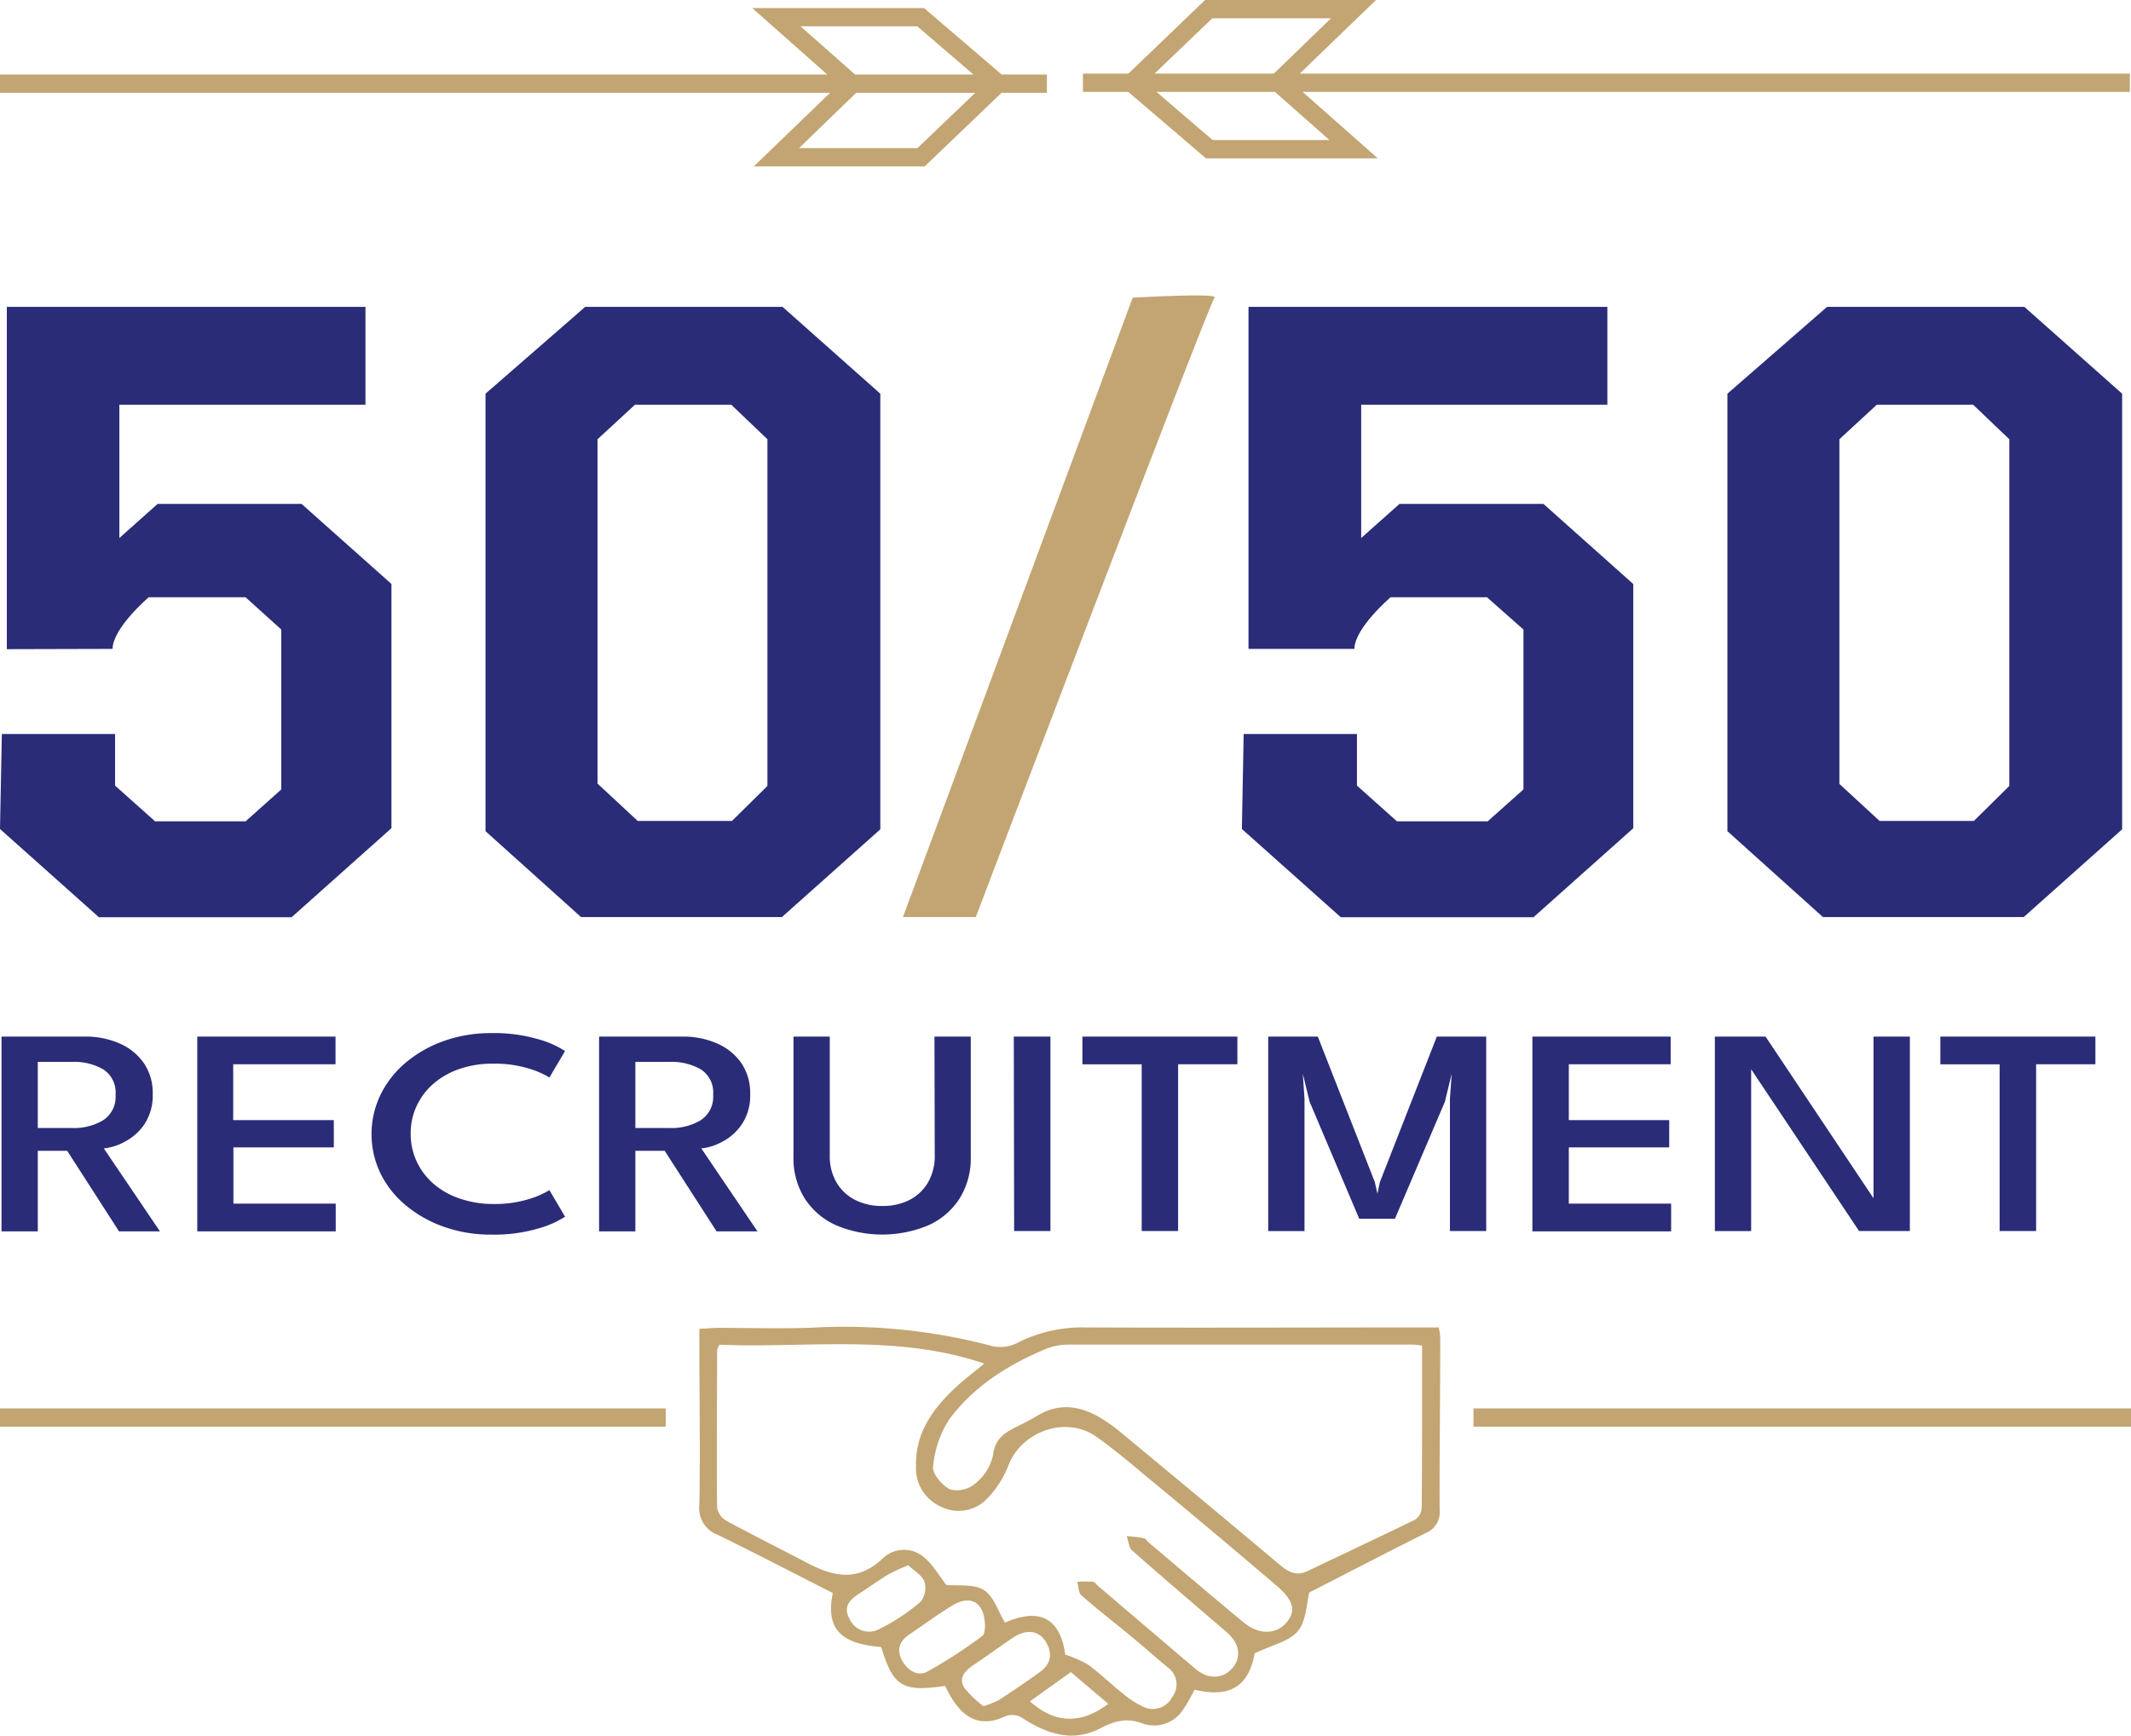
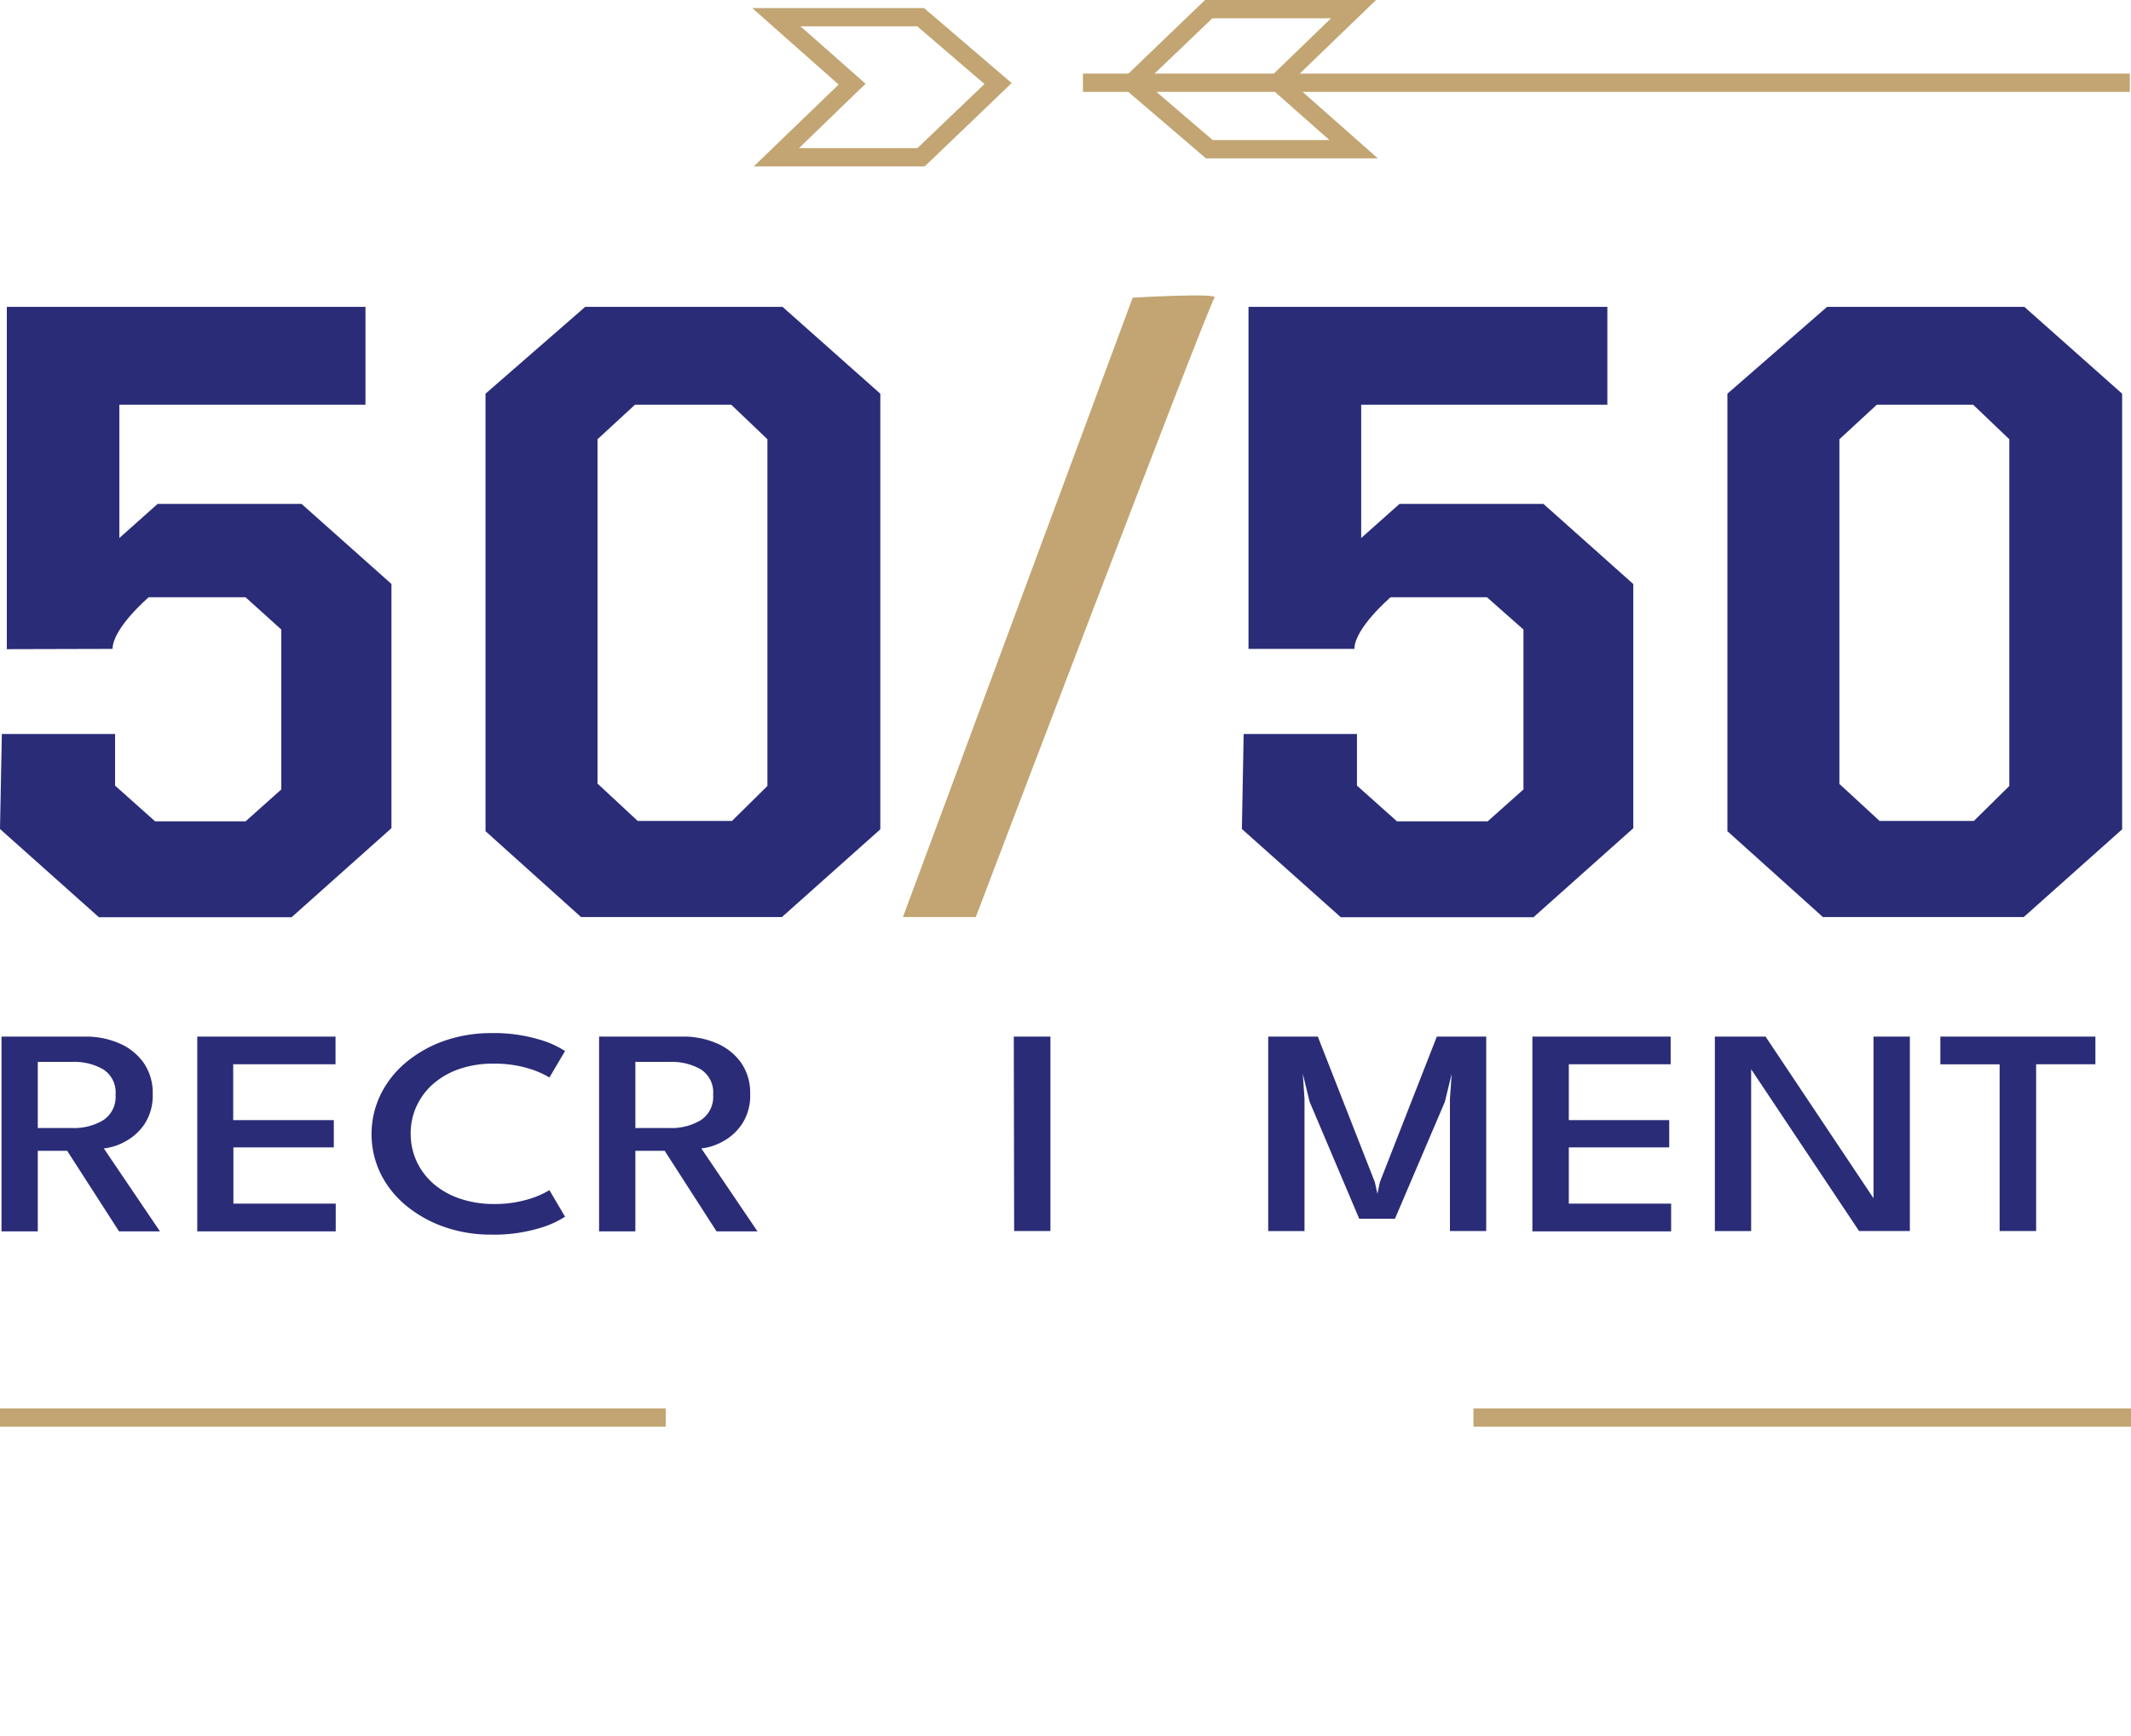
<svg xmlns="http://www.w3.org/2000/svg" id="Layer_1" data-name="Layer 1" viewBox="0 0 312.42 254.59">
  <defs>
    <style>.cls-1{fill:#c2a572;}.cls-2{fill:#2a2c78;}</style>
  </defs>
-   <path class="cls-1" d="M183.94,242.44c-.86,4.76-3.52,6.58-8.82,5.33a24.63,24.63,0,0,1-1.72,3,5.08,5.08,0,0,1-5.78,2c-2.49-1-4.33-.36-6.44.73-4,2-7.65.74-11.11-1.45a2.77,2.77,0,0,0-3-.24c-3.67,1.58-6.38,0-8.5-4.6-6.26.93-7.62.11-9.38-5.7-6.1-.47-8.11-2.77-7.1-7.92-5.65-2.87-11.23-5.77-16.88-8.54a4.15,4.15,0,0,1-2.68-4.4c.15-7.69,0-15.4,0-23.1v-2.71c1,0,1.81-.12,2.59-.13,4.89,0,9.79.17,14.67-.06a84.27,84.27,0,0,1,25.69,2.74,5.53,5.53,0,0,0,3.62-.45,20.93,20.93,0,0,1,10-2.29c16.44.07,32.89,0,49.33,0h2.49a8.36,8.36,0,0,1,.23,1.49c0,8.42-.12,16.84-.09,25.26a3.27,3.27,0,0,1-2,3.38c-5.71,2.85-11.37,5.8-17.11,8.74-.42,1.6-.42,4.13-1.66,5.64S186.48,241.23,183.94,242.44Zm-27.77.19a18,18,0,0,1,3.32,1.44c1.8,1.34,3.43,2.9,5.18,4.31a13.38,13.38,0,0,0,2.79,1.82,3.2,3.2,0,0,0,4.38-1.32,3.08,3.08,0,0,0-.74-4.46c-1.66-1.38-3.28-2.83-4.95-4.21-2.53-2.09-5.13-4.1-7.6-6.27-.45-.39-.42-1.33-.62-2a19.48,19.48,0,0,1,2.29,0c.26,0,.49.39.74.6q7.14,6.08,14.28,12.16c1.84,1.56,3.92,1.54,5.35,0s1.2-3.59-.6-5.23c-.35-.32-.73-.62-1.09-.94-4.32-3.71-8.66-7.4-12.92-11.18-.5-.44-.54-1.4-.8-2.11.83.09,1.66.14,2.47.31.27,0,.48.4.73.61,4.65,3.93,9.28,7.9,14,11.78,2.19,1.82,4.72,1.74,6.21,0s1.05-3.3-1.49-5.47q-8.61-7.34-17.31-14.55c-3-2.46-5.9-5-9-7.21-4.48-3.21-11.13-.83-13,4.3a14.26,14.26,0,0,1-2.93,4.59,5.76,5.76,0,0,1-6.85,1.36,6.16,6.16,0,0,1-3.72-6c-.1-4.82,2.44-8.35,5.74-11.44,1.36-1.28,2.86-2.4,4.27-3.57-12.91-4.39-26-2.24-38.84-2.77-.22.51-.33.65-.33.8,0,7.7-.07,15.4,0,23.1a2.79,2.79,0,0,0,1.35,1.91c3.87,2.11,7.82,4.06,11.72,6.12s7.46,2.92,11.14-.52a4.48,4.48,0,0,1,6-.34c1.42,1.12,2.36,2.85,3.39,4.15,1.76.18,4-.17,5.49.75s2.1,3.11,3.12,4.79C152.44,235.67,155.46,237.33,156.17,242.63Zm52.32-45.32c-.68-.08-1-.14-1.3-.14q-25.26,0-50.52,0a8.76,8.76,0,0,0-3.28.61c-5.55,2.3-10.6,5.48-14.21,10.33a15.11,15.11,0,0,0-2.38,7c-.13,1,1.35,2.75,2.51,3.3a4.17,4.17,0,0,0,3.62-.83,7.41,7.41,0,0,0,2.64-4.12c.25-2.35,1.56-3.3,3.32-4.17,1.08-.54,2.16-1.07,3.19-1.69,3.38-2.06,6.59-1.39,9.7.58a27.4,27.4,0,0,1,2.89,2.15c7.72,6.4,15.43,12.79,23.1,19.25,1.22,1,2.37,1.53,3.88.81,5.27-2.5,10.55-5,15.78-7.53a2.21,2.21,0,0,0,1-1.65C208.51,213.35,208.49,205.43,208.49,197.31Zm-64.3,52.88a15.44,15.44,0,0,0,2.31-.93c2-1.32,4-2.66,5.93-4.06,1.74-1.25,1.93-2.87.79-4.61-1-1.52-2.84-1.7-4.65-.49-2,1.34-3.92,2.77-5.92,4.1-1.27.86-2.17,1.93-1.22,3.37A15.81,15.81,0,0,0,144.19,250.19Zm.22-11.59c0-3.59-2-4.84-4.75-3.2-2.19,1.32-4.25,2.86-6.37,4.29-1.39.94-1.88,2.18-1.08,3.71s2.29,2.49,3.77,1.71a74.11,74.11,0,0,0,8-5.19C144.39,239.65,144.36,238.78,144.41,238.6Zm-11.25-9.08a31.16,31.16,0,0,0-2.94,1.35c-1.43.87-2.79,1.86-4.2,2.77s-2.46,1.92-1.49,3.71a3.13,3.13,0,0,0,4.28,1.58,29.65,29.65,0,0,0,6.17-4.06,3.32,3.32,0,0,0,.53-3C135.16,231,134,230.31,133.16,229.52ZM151,249.47c3.63,3.29,7.48,3.4,11.48.37L157,245.19Z" />
  <path class="cls-2" d="M114.73,45H85.79L71.18,57.73v64.15l14,12.59h29.46l14.42-12.86V57.73Zm-2.22,70.25-5.2,5.13H93.49L87.6,114.9V64.41l5.5-5.07h14.1l5.31,5.07Z" />
  <path class="cls-2" d="M.27,107.63h16.6v7.57l5.87,5.24H36l5.24-4.68V92.31L36,87.58H21.8s-5.26,4.49-5.3,7.57L1,95.19V45H53.58V59.34H17.5V78.89l5.61-5h21.1L57.39,85.63v35.81L42.75,134.5H14.5L0,121.56Z" />
  <path class="cls-2" d="M296.79,45H267.86L253.25,57.73v64.15l14,12.59H296.7l14.42-12.86V57.73Zm-2.21,70.25-5.2,5.13H275.56l-5.89-5.43V64.41l5.49-5.07h14.11l5.31,5.07Z" />
  <path class="cls-2" d="M182.33,107.63h16.61v7.57l5.87,5.24H218.1l5.25-4.68V92.31L218,87.58H203.87s-5.26,4.49-5.31,7.57l-15.52,0V45h52.61V59.34H199.56V78.89l5.62-5h21.1l13.17,11.75v35.81L224.82,134.5H196.57l-14.5-12.94Z" />
  <path class="cls-1" d="M166.06,43.65s12.77-.74,12,0-35,90.82-35,90.82H132.38Z" />
-   <rect class="cls-1" y="10.93" width="153.48" height="2.68" />
  <path class="cls-1" d="M135.57,24.4H110.51l12.44-12L110.28,1.18h25.19l12.85,11Zm-18.43-2.68H134.5l9.83-9.4-9.85-8.46H117.36l9.54,8.42Z" />
  <rect class="cls-1" x="158.77" y="10.79" width="153.48" height="2.68" />
  <path class="cls-1" d="M202,23.22h-25.2l-12.85-11L176.67,0h25.07L189.3,12Zm-24.21-2.68h17.12l-9.53-8.42,9.76-9.44H177.74l-9.82,9.4Z" />
  <rect class="cls-1" y="206.52" width="97.6" height="2.68" />
  <rect class="cls-1" x="216.02" y="206.52" width="96.4" height="2.68" />
  <path class="cls-2" d="M.22,152H12.51a12.26,12.26,0,0,1,5,1,8.41,8.41,0,0,1,3.56,2.86,7.74,7.74,0,0,1,1.32,4.56,7.62,7.62,0,0,1-1.19,4.39,7.93,7.93,0,0,1-2.87,2.59,8.22,8.22,0,0,1-3.11,1l8.23,12.16h-6l-7.6-11.81H5.54v11.81H.22Zm5.32,13.41h5.07a8.37,8.37,0,0,0,4.51-1.14,4.09,4.09,0,0,0,1.82-3.74,4,4,0,0,0-1.8-3.72,8.47,8.47,0,0,0-4.48-1.1H5.54Z" />
  <path class="cls-2" d="M28.92,152H49.19v4.06h-15v8.19H48.94v4H34.22v8.25h15v4.06H28.92Z" />
  <path class="cls-2" d="M72.35,176.55a17,17,0,0,0,5.05-.68,13.08,13.08,0,0,0,3.15-1.35l2.29,3.89a14.05,14.05,0,0,1-4,1.75,23,23,0,0,1-6.79.88,20.53,20.53,0,0,1-6.89-1.12,18.05,18.05,0,0,1-5.6-3.12,14.27,14.27,0,0,1-3.75-4.68,13.31,13.31,0,0,1,0-11.64,14.47,14.47,0,0,1,3.73-4.71,18.12,18.12,0,0,1,5.6-3.15,20.74,20.74,0,0,1,6.91-1.13,23,23,0,0,1,6.79.88,14.05,14.05,0,0,1,4,1.75L80.55,158a13.08,13.08,0,0,0-3.15-1.35,17,17,0,0,0-5.05-.68,15,15,0,0,0-5,.78,11.57,11.57,0,0,0-3.83,2.18,9.84,9.84,0,0,0-2.45,3.27,9.44,9.44,0,0,0-.86,4,9.59,9.59,0,0,0,.86,4.07,9.77,9.77,0,0,0,2.45,3.28,11.4,11.4,0,0,0,3.83,2.18A15,15,0,0,0,72.35,176.55Z" />
  <path class="cls-2" d="M87.83,152h12.28a12.27,12.27,0,0,1,5,1,8.41,8.41,0,0,1,3.56,2.86,7.74,7.74,0,0,1,1.31,4.56,7.55,7.55,0,0,1-1.19,4.39,7.82,7.82,0,0,1-2.86,2.59,8.22,8.22,0,0,1-3.11,1l8.23,12.16h-6l-7.6-11.81h-4.3v11.81H87.83Zm5.32,13.41h5.06a8.34,8.34,0,0,0,4.51-1.14,4.08,4.08,0,0,0,1.83-3.74,4,4,0,0,0-1.8-3.72,8.51,8.51,0,0,0-4.49-1.1H93.15Z" />
-   <path class="cls-2" d="M137,152h5.32v17.65a11.05,11.05,0,0,1-1.63,6.08,10.59,10.59,0,0,1-4.55,3.93,17.51,17.51,0,0,1-13.58,0,10.65,10.65,0,0,1-4.59-3.93,11.06,11.06,0,0,1-1.64-6.08V152h5.32v17.41a7.59,7.59,0,0,0,1,4,6.71,6.71,0,0,0,2.73,2.55,8.62,8.62,0,0,0,4,.88,8.51,8.51,0,0,0,3.95-.88,6.59,6.59,0,0,0,2.71-2.55,7.68,7.68,0,0,0,1-4Z" />
  <path class="cls-2" d="M148.63,152H154v28.51h-5.32Z" />
-   <path class="cls-2" d="M167.38,156.07h-8.69V152h22.72v4.06h-8.69v24.45h-5.34Z" />
  <path class="cls-2" d="M217.89,152v28.51h-5.32V161.1l.26-3.65-1,4.11-7.32,17.15h-5.24L192,161.56l-1-4.11.25,3.65v19.42h-5.32V152h7.27l8.36,21.34.38,1.71.36-1.71L210.65,152Z" />
  <path class="cls-2" d="M224.66,152h20.27v4.06H230v8.19h14.72v4H230v8.25h15v4.06H224.66Z" />
  <path class="cls-2" d="M256.38,156.26l.35.05v24.21h-5.32V152h7.43L275,176.2l-.33.07V152H280v28.51h-7.45Z" />
  <path class="cls-2" d="M293.16,156.07h-8.69V152H307.2v4.06h-8.69v24.45h-5.35Z" />
</svg>